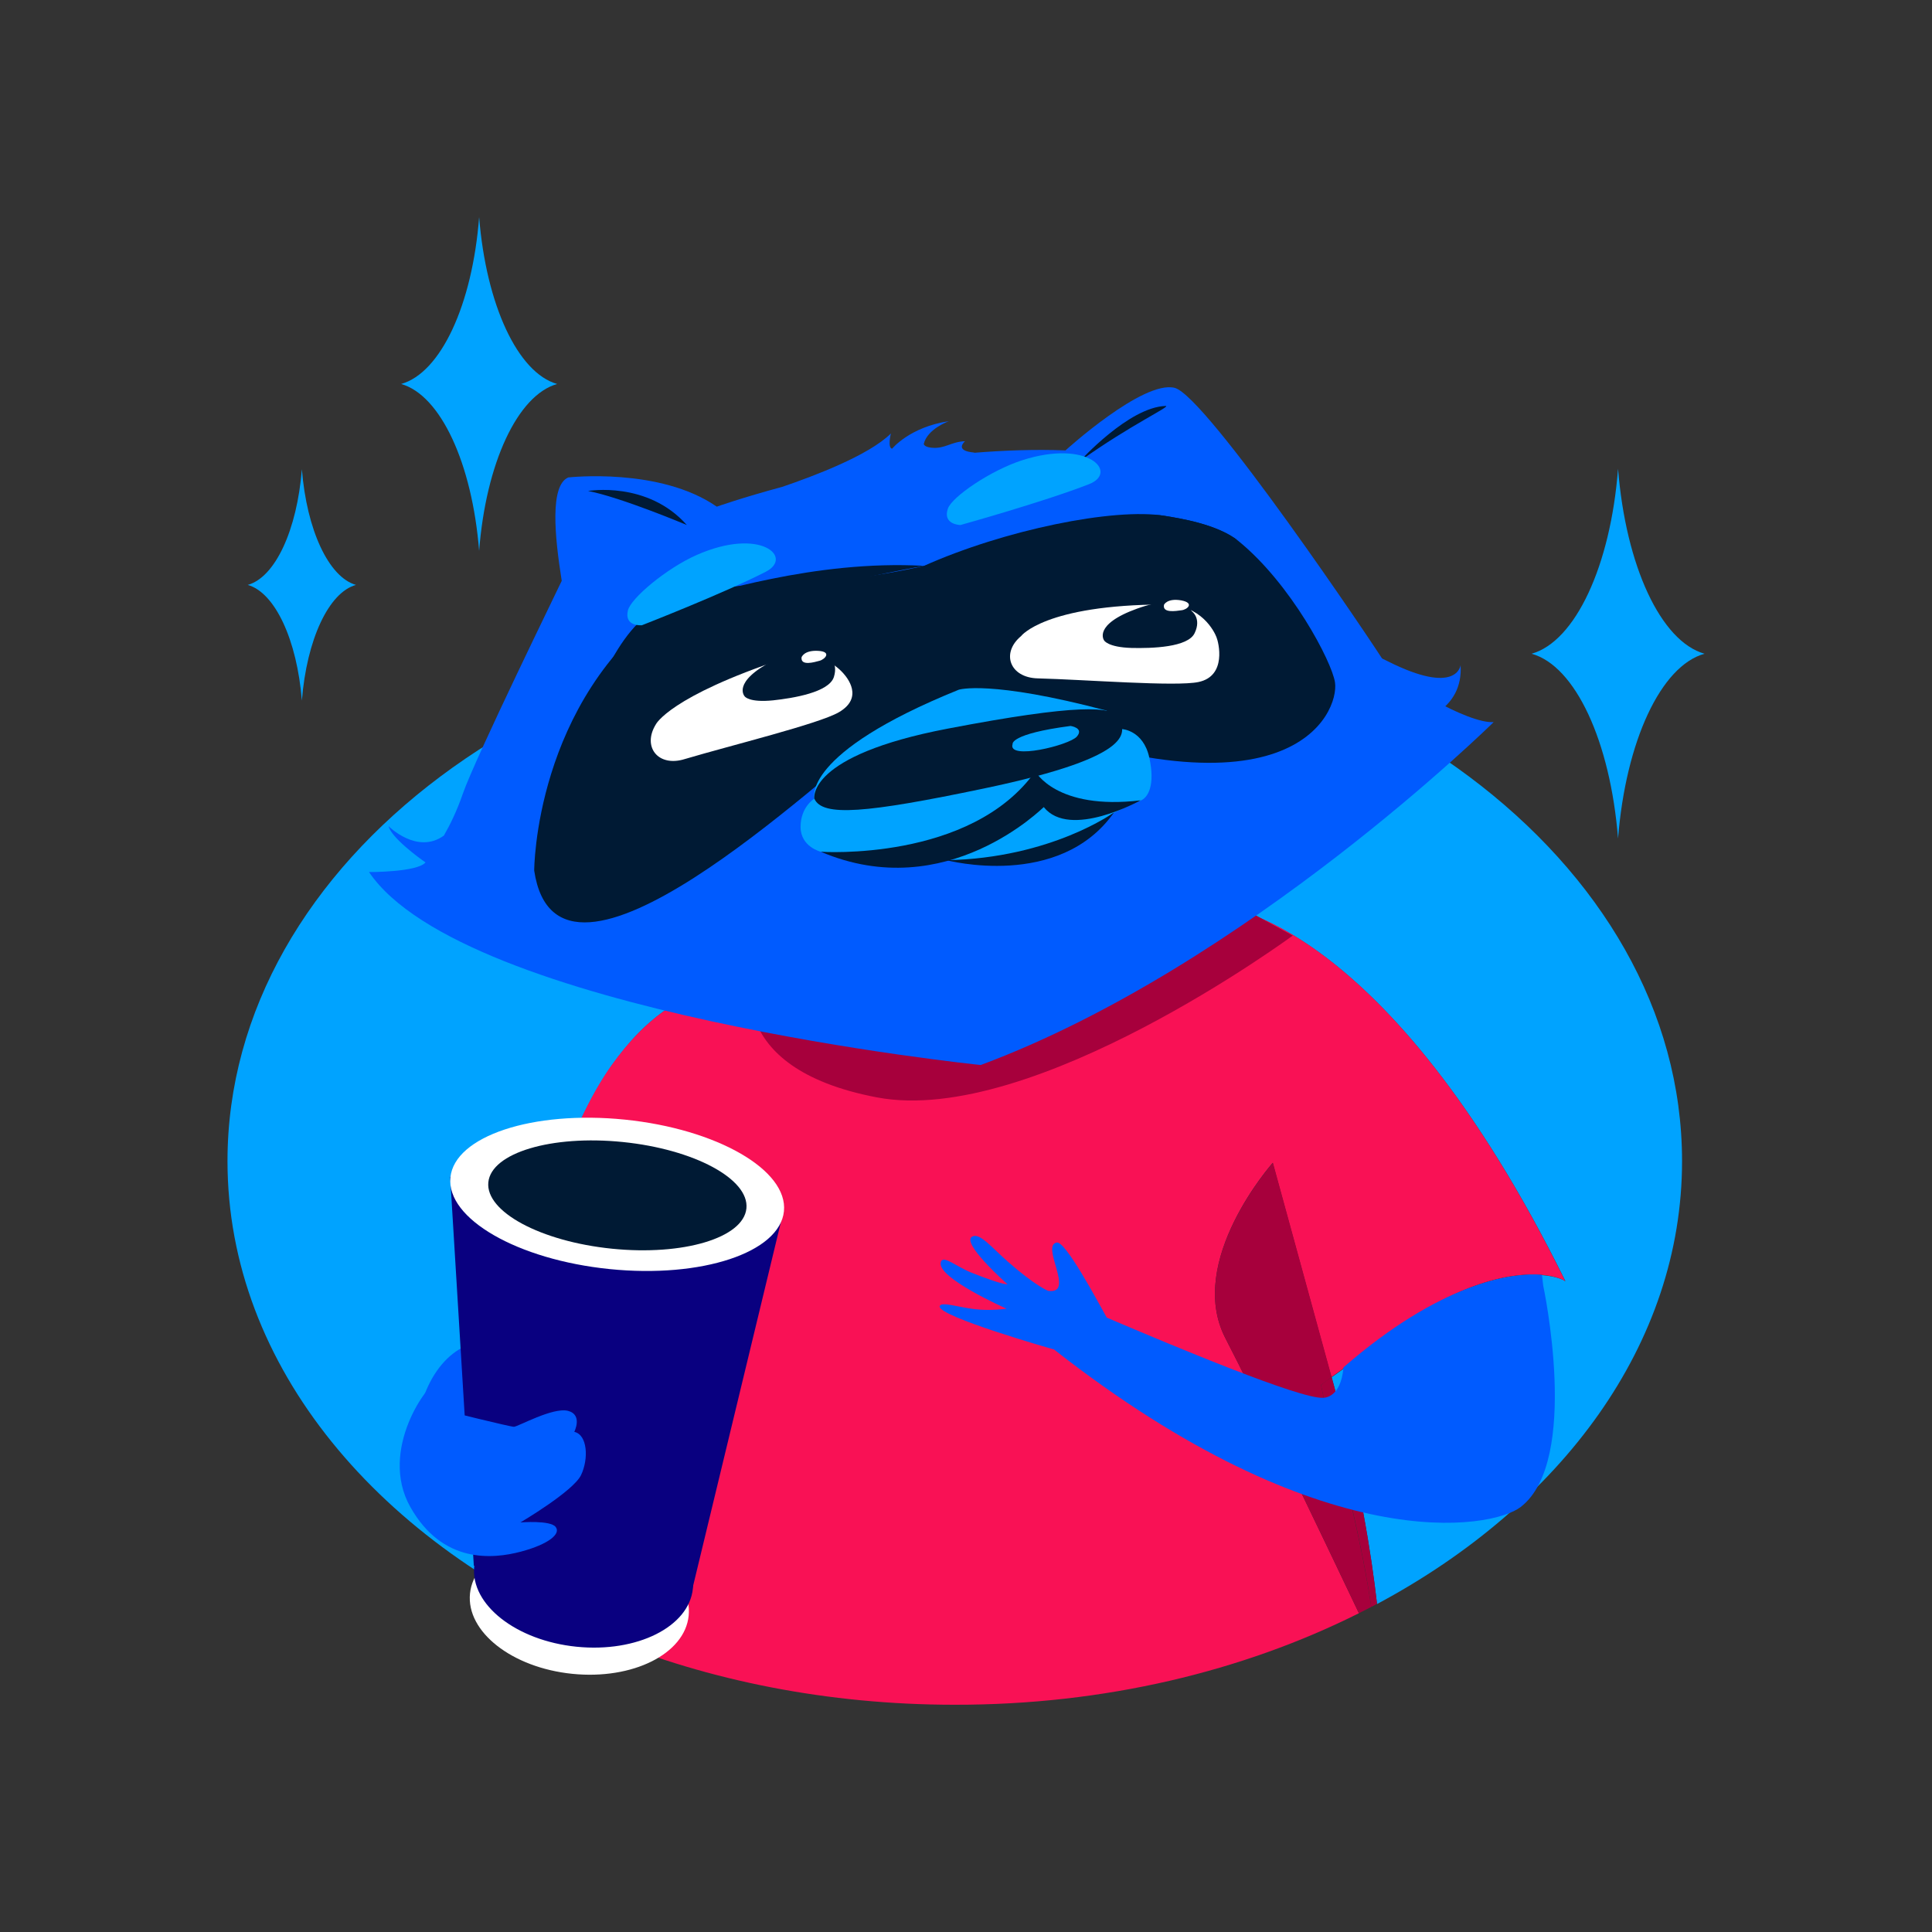
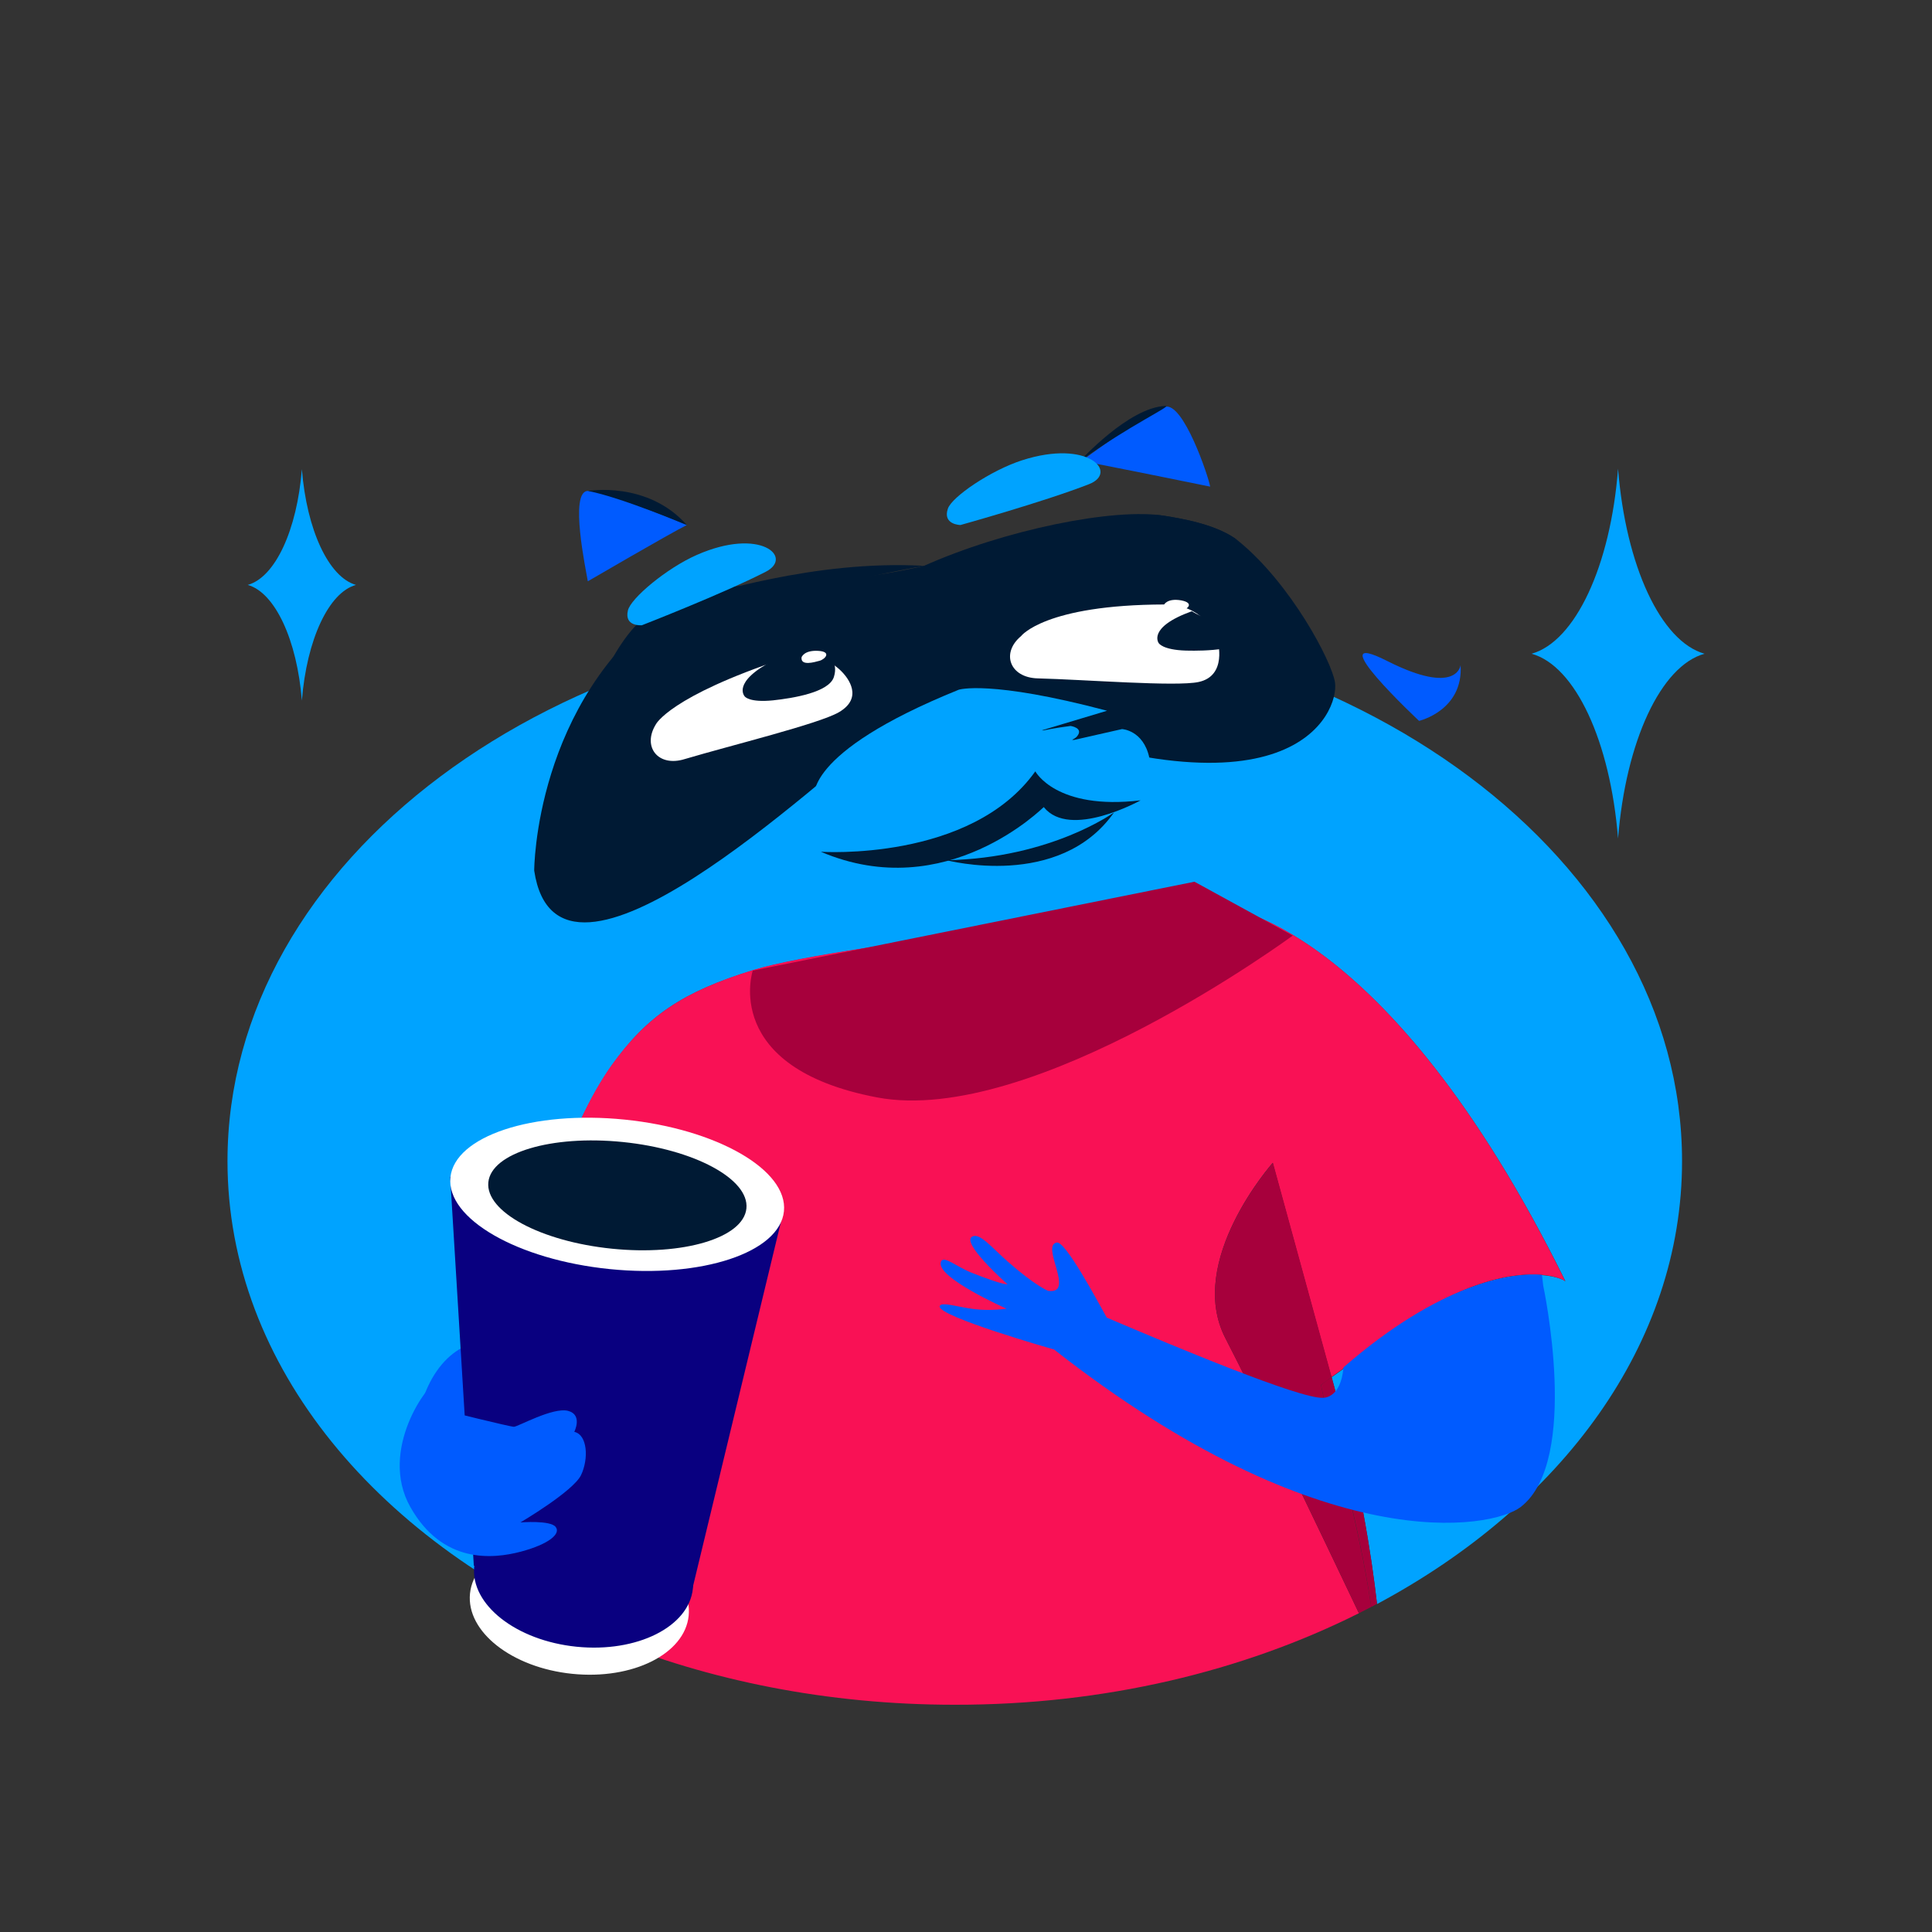
<svg xmlns="http://www.w3.org/2000/svg" version="1.1" id="Layer_1" x="0px" y="0px" viewBox="0 0 800 800" style="enable-background:new 0 0 800 800;" xml:space="preserve">
  <rect x="0" y="0" width="800" height="800" fill="#333333" stroke="none" />
  <style type="text/css"> .st0{fill:#00A3FF;} .st1{fill:#F91155;} .st2{fill:#A7003C;} .st3{fill:#005BFF;} .st4{fill:#001A34;} .st5{fill:#FFFFFF;} .st6{fill:#090080;} </style>
  <g>
    <path class="st0" d="M696.5,480.8c0-124.4-134.8-225.2-301.2-225.2C229,255.5,94.2,356.4,94.2,480.8c0,85.1,63.1,159.2,156.3,197.5 c-9.5-22.6-24.6-53.9-35.7-55.9c-7.2-1.3-12-2.5-12.5-2.9c0,0,13.8-125.9,51.1-178.4c14.5-20.4,29.5-30.5,58.4-39.3 c38.7-11.9,193.5-26.5,193.5-26.5s68.2,4.1,142.9,155.2c0,0-0.3-0.1-0.3-0.1c-0.3-0.4-3.4-1.9-9.3-2.4 c-12.5-1.1-37.5,2.5-74.2,32.7c-0.4,0.3-0.8,0.6-1.2,0.9c-3.6,3-7.6,5.7-11.8,8.7l0.9,3.3c10.7,38.8,15.6,70.5,17.9,90.6 C646.7,623.3,696.5,556.4,696.5,480.8z" />
    <path class="st1" d="M562.7,668c-14.9-31.3-43.3-90.8-55.3-113.9c-16.5-32,19.6-72.6,19.6-72.6l24.3,88.7c4.2-3,8.2-5.7,11.8-8.7 c0.4-0.3,0.8-0.6,1.2-0.9c36.6-30.2,61.7-33.8,74.2-32.7c5.9,0.5,9,2.1,9.3,2.4c0,0,0.3,0.1,0.3,0.1 c-74.6-151.1-142.9-155.2-142.9-155.2s-154.8,14.6-193.5,26.5c-28.8,8.9-43.8,19-58.4,39.3c-37.4,52.5-51.1,178.4-51.1,178.4 c0.6,0.3,5.4,1.6,12.5,2.9c11.1,2,26.2,33.3,35.7,55.9c43,17.7,92.4,27.7,144.9,27.7C457.3,706,514.8,692,562.7,668z" />
    <path class="st2" d="M551.4,570.2c-1.5,1-2.9,2.1-4.4,3.3c0,0,0.4,1.9,1.1,5.2c0.7,3,14.5,50.1,19.7,86.7c0.8-0.4,1.6-0.8,2.4-1.3 c-2.3-20.1-7.2-51.8-17.9-90.6L551.4,570.2z" />
    <path class="st2" d="M507.4,554.1c12,23.1,40.4,82.6,55.3,113.9c1.7-0.9,3.4-1.7,5.1-2.6c-5.3-36.6-19.1-83.7-19.7-86.7 c-0.7-3.3-1.1-5.2-1.1-5.2c1.5-1.1,3-2.2,4.4-3.3l-24.3-88.7C527.1,481.5,490.9,522.1,507.4,554.1z" />
  </g>
  <path class="st2" d="M311.7,401.9c0,0-13.3,40.2,51.4,52.5c64.6,12.3,172.2-67,172.2-67l-40.7-22.3L311.7,401.9z" />
  <g>
    <g>
-       <path class="st3" d="M573.7,274.9c-4.4-7.3-74.2-111-87.3-114.3s-45.2,25.9-45.2,25.9c-12.7-0.5-25.5,0-38,1l0.3-0.1 c-8.7-0.7-3.9-4.7-3.9-4.7c-5.8,0.2-8.3,3.2-13.7,2.7c-2.2-0.2-3.1-0.8-3.4-1.5c1.4-6.3,10.4-9.5,10.4-9.5 c-16.2,2.4-23.5,11.4-23.5,11.4c-2-0.4-0.5-6.3-0.5-6.3c-9.3,9.2-32.4,17.8-45,22.1c-16.7,4.5-27.1,8.2-27.1,8.2 c-23.6-16.4-61.5-12.1-61.5-12.1c-7.6,3.3-5.7,24-2.7,42.8c0,0.2-36,73.7-41,88.3c-2.4,6.9-5.1,12.5-7.8,17.2 c-11.1,8-22.9-3.9-22.9-3.9c1.1,4.7,12.6,13.2,15.3,15c-3.4,4.1-23.4,4-23.4,4C192,419.1,406.1,441,406.1,441 C516,400.1,618.5,299,618.5,299C608,299.8,578.1,282.2,573.7,274.9z" />
      <path class="st3" d="M243.4,240.7c0,0,33.6-19.6,41-23.3c0,0-32.9-14-40.9-14.1C235.5,203.1,242.8,236.8,243.4,240.7z" />
      <path class="st3" d="M501.1,201.5c0,0-45.1-9.2-53.3-10.6c0,0,26.9-19.9,34.5-22.4C489.9,166,500.5,197.6,501.1,201.5z" />
      <path class="st3" d="M604.8,275.4c0,0-1.3,13-30.4-1.7c-29-14.7,13.2,24.8,13.2,24.8S606,294.2,604.8,275.4z" />
      <path class="st4" d="M243.5,203.3c0,0,24.6-4.3,40.9,14.1C284.4,217.4,257.1,205.9,243.5,203.3z" />
      <path class="st4" d="M447.2,190.9c0,0,20.2-22.3,35.4-22.8C485.5,168,468.1,175.9,447.2,190.9z" />
      <g>
        <path class="st4" d="M552.8,282.6c1.8,12.3-17.9,62.3-149.1,9.6c0,0-14.4-7.8-37,9.5C339.4,322.5,231,426,221.2,360.5 c0,0,0-70.2,56.3-110.5c14.6-10.4,49.9-6.6,78.7-10.9c7.2-1,14.1-2.2,20.5-3.5c1.9-0.4,3.8-0.8,5.6-1.2 c32.3-7.5,78.9-24.3,99.9-20.8c6.1,1,21.9,3.4,30.7,10.5c0.1,0.1,0,0,0,0C534.5,241.7,551.5,273.9,552.8,282.6z" />
        <path class="st4" d="M382.6,234.3c-84.3,15.5-128.8,38.2-129.1,38.5c6.2-11.1,14.2-20.5,24-22.8 C294.9,245.9,337.1,231.8,382.6,234.3z" />
        <path class="st4" d="M513,224.1c-14.1-10.6-131.2,10.7-136.2,11.5c1.9-0.4,3.9-0.5,5.6-1.2c33.2-14.9,78.9-24.3,99.9-20.8 C488.3,214.6,504.2,217,513,224.1z" />
        <path class="st0" d="M397.7,217.4c0,0,34.5-9.6,53.2-16.9c12.4-4.8-0.1-18.8-27.7-9.9c-13,4.2-29,15.1-30.7,20 C390.2,217.3,397.7,217.4,397.7,217.4z" />
        <path class="st0" d="M265.8,258.9c0,0,33.4-13,51.2-22.1c11.8-6-2-18.7-28.5-7c-12.5,5.5-27.4,18-28.5,23 C258.4,259.6,265.8,258.9,265.8,258.9z" />
        <g>
          <path class="st5" d="M271.6,299.9c0,0,5.7-11.5,53-27.2c14.4-4.8,23.1,4.4,24.6,6.1c1.5,1.7,8.6,10-1.8,16.1 c-8.2,4.8-45,13.8-63.8,19.4C272.5,317.8,265.8,309.2,271.6,299.9z" />
          <path class="st4" d="M342.7,271.6c0,0-5-7.2-22.5,1.9c-17.5,9.1-11.8,14.9-11.8,14.9s1.8,2.6,11.7,1.6 c8.3-0.9,23.2-3.3,25.2-9.7S342.7,271.6,342.7,271.6z" />
          <path class="st5" d="M331.9,272.2c0,0,0.9-3,6.8-2.7c5.9,0.3,2.9,3.5,0.7,4.1S331.5,275.9,331.9,272.2z" />
        </g>
        <g>
          <path class="st5" d="M422.8,263.4c0,0,9.7-13,59.5-13.1c15.2,0,20.6,11.4,21.4,13.5c0.9,2.1,4.4,16.1-7.4,18.6 c-9.3,2-47-1-66.6-1.5C418.1,280.6,414.4,270.4,422.8,263.4z" />
-           <path class="st4" d="M493.5,253.1c0,0-4-7.8-22.6-1.1c-18.6,6.7-13.7,13.2-13.7,13.2s1.5,2.8,11.3,3.1 c8.3,0.2,23.5-0.2,26.2-6.2C497.6,256,493.5,253.1,493.5,253.1z" />
+           <path class="st4" d="M493.5,253.1c-18.6,6.7-13.7,13.2-13.7,13.2s1.5,2.8,11.3,3.1 c8.3,0.2,23.5-0.2,26.2-6.2C497.6,256,493.5,253.1,493.5,253.1z" />
          <path class="st5" d="M482,250.4c0,0,1.3-2.8,7.1-1.8c5.8,1.1,2.4,3.9,0.1,4.1C487,253,481.2,254,482,250.4z" />
        </g>
      </g>
      <g>
        <path class="st0" d="M339.9,352.7c0,0-8.4-2-8.4-10.3s5.7-11.7,5.7-11.7l127.4-28.8c0,0,8.8,0.4,11.3,11.8 c2.5,11.4-0.5,16.6-3.6,17.8c-3.1,1.2-11.4,5.2-11.4,5.2l-21.8,14.8l-10.6,4.5l-30.4,0.1l-30.5-0.7L339.9,352.7z" />
        <path class="st0" d="M337.2,330.7c0,0-5.7-18.6,59.8-45.1c0,0,12.7-4.2,61.4,8.7L337.2,330.7z" />
-         <path class="st4" d="M337.2,330.7c0,0-3.4-17.8,55.3-29c53.3-10.2,68.7-9.5,70.8-4.3c2.1,5.1,9.6,15.4-55.9,29.1 C358.6,336.7,340.5,338.3,337.2,330.7z" />
        <path class="st4" d="M339.9,352.7c0,0,62.1,4.2,88.8-33.3c0,0,8.6,16.2,43.6,12c0,0-29.3,16.3-40.1,2.8 C432.1,334.1,392,374.9,339.9,352.7z" />
        <path class="st0" d="M419.3,308.1c0,0-1.2-4.2,24-7.5c0,0,5.7,0.8,2.6,4.4S417,314.9,419.3,308.1z" />
        <path class="st4" d="M461.3,336.4c0,0-25.9,18.9-69.3,19.8C392,356.2,438.7,368.6,461.3,336.4z" />
      </g>
    </g>
  </g>
  <path class="st3" d="M639,532.3c0,0-0.2-1.8-0.5-4.4c-12.5-1.1-42,3.3-82.2,38.3c-1.1,13.2-8.6,12.6-8.6,12.6 c-9.6,0.4-61.5-21.3-89.4-33.2c-4.1-7.3-17.1-31.7-20.7-31.1c-6.9,1.2,7.9,21.6-3.6,20c0,0-5.1-1.9-16.7-12.1 c-6.5-5.7-11.2-11.6-14.4-10.5c-6,2,14.3,19.9,14.3,19.9s-1.8,0.4-14.9-4.8c-6.3-2.5-11.7-7.4-12.7-4.5 c-2.3,6.4,27.2,19.4,27.2,19.4s-6.4,1-13.2,0.2c-6.8-0.8-14-3.3-14.5-1.2c-0.8,4.2,47,17.8,47,17.8l0.1-0.1 c111.6,87.6,181.8,74.5,193.5,65.4C654.6,604.8,639,532.3,639,532.3z" />
  <g>
    <ellipse class="st3" cx="201.4" cy="597" rx="29" ry="41.5" />
    <g>
      <g>
        <g>
          <ellipse transform="matrix(0.101 -0.995 0.995 0.101 -445.099 835.869)" class="st5" cx="239.7" cy="664.1" rx="28.8" ry="45.5" />
          <polygon class="st6" points="186.4,487.3 196.2,648.3 286.8,657.5 324.5,501.3 " />
          <ellipse transform="matrix(0.101 -0.995 0.995 0.101 -262.065 698.752)" class="st5" cx="255.4" cy="494.3" rx="31.1" ry="69.4" />
          <ellipse transform="matrix(0.101 -0.995 0.995 0.101 -262.392 699.231)" class="st4" cx="255.5" cy="494.7" rx="22.2" ry="53.7" />
        </g>
        <ellipse transform="matrix(0.101 -0.995 0.995 0.101 -432.389 827.568)" class="st6" cx="241.5" cy="652.9" rx="28.8" ry="45.5" />
      </g>
      <path class="st3" d="M184.3,584.1c-3.5-8.7,0.6-12.1-3.1-12c-3.8,0.1-24.6,28.3-11.3,51.9s34.1,21.6,45.8,18.5 c11.6-3.1,16.6-7.4,14.4-10.2c-2.1-2.9-14.6-1.9-14.6-1.9s21.9-12.9,25.1-19.6c3.2-6.7,2.7-16.7-2.8-17.9c0,0,3.6-7.1-2.6-8.7 c-6.3-1.6-20.8,6.6-22.4,6.6S184.3,584.1,184.3,584.1z" />
    </g>
  </g>
  <path class="st0" d="M670,347.2c-3.2-40.2-17.7-71.5-35.8-76.5c18.1-5.1,32.7-36.4,35.8-76.6c3.2,40.2,17.7,71.5,35.8,76.6 C687.7,275.7,673.2,307,670,347.2z" />
  <path class="st0" d="M125,290.1c-2-25.1-11.1-44.7-22.4-47.9c11.4-3.2,20.4-22.8,22.4-47.9c2,25.1,11.1,44.7,22.4,47.9 C136.1,245.3,127,264.9,125,290.1z" />
-   <path class="st0" d="M198.4,228.1c-2.9-36.3-16-64.5-32.3-69.1c16.4-4.6,29.5-32.8,32.3-69.1c2.9,36.3,16,64.5,32.3,69.1 C214.3,163.6,201.2,191.9,198.4,228.1z" />
</svg>